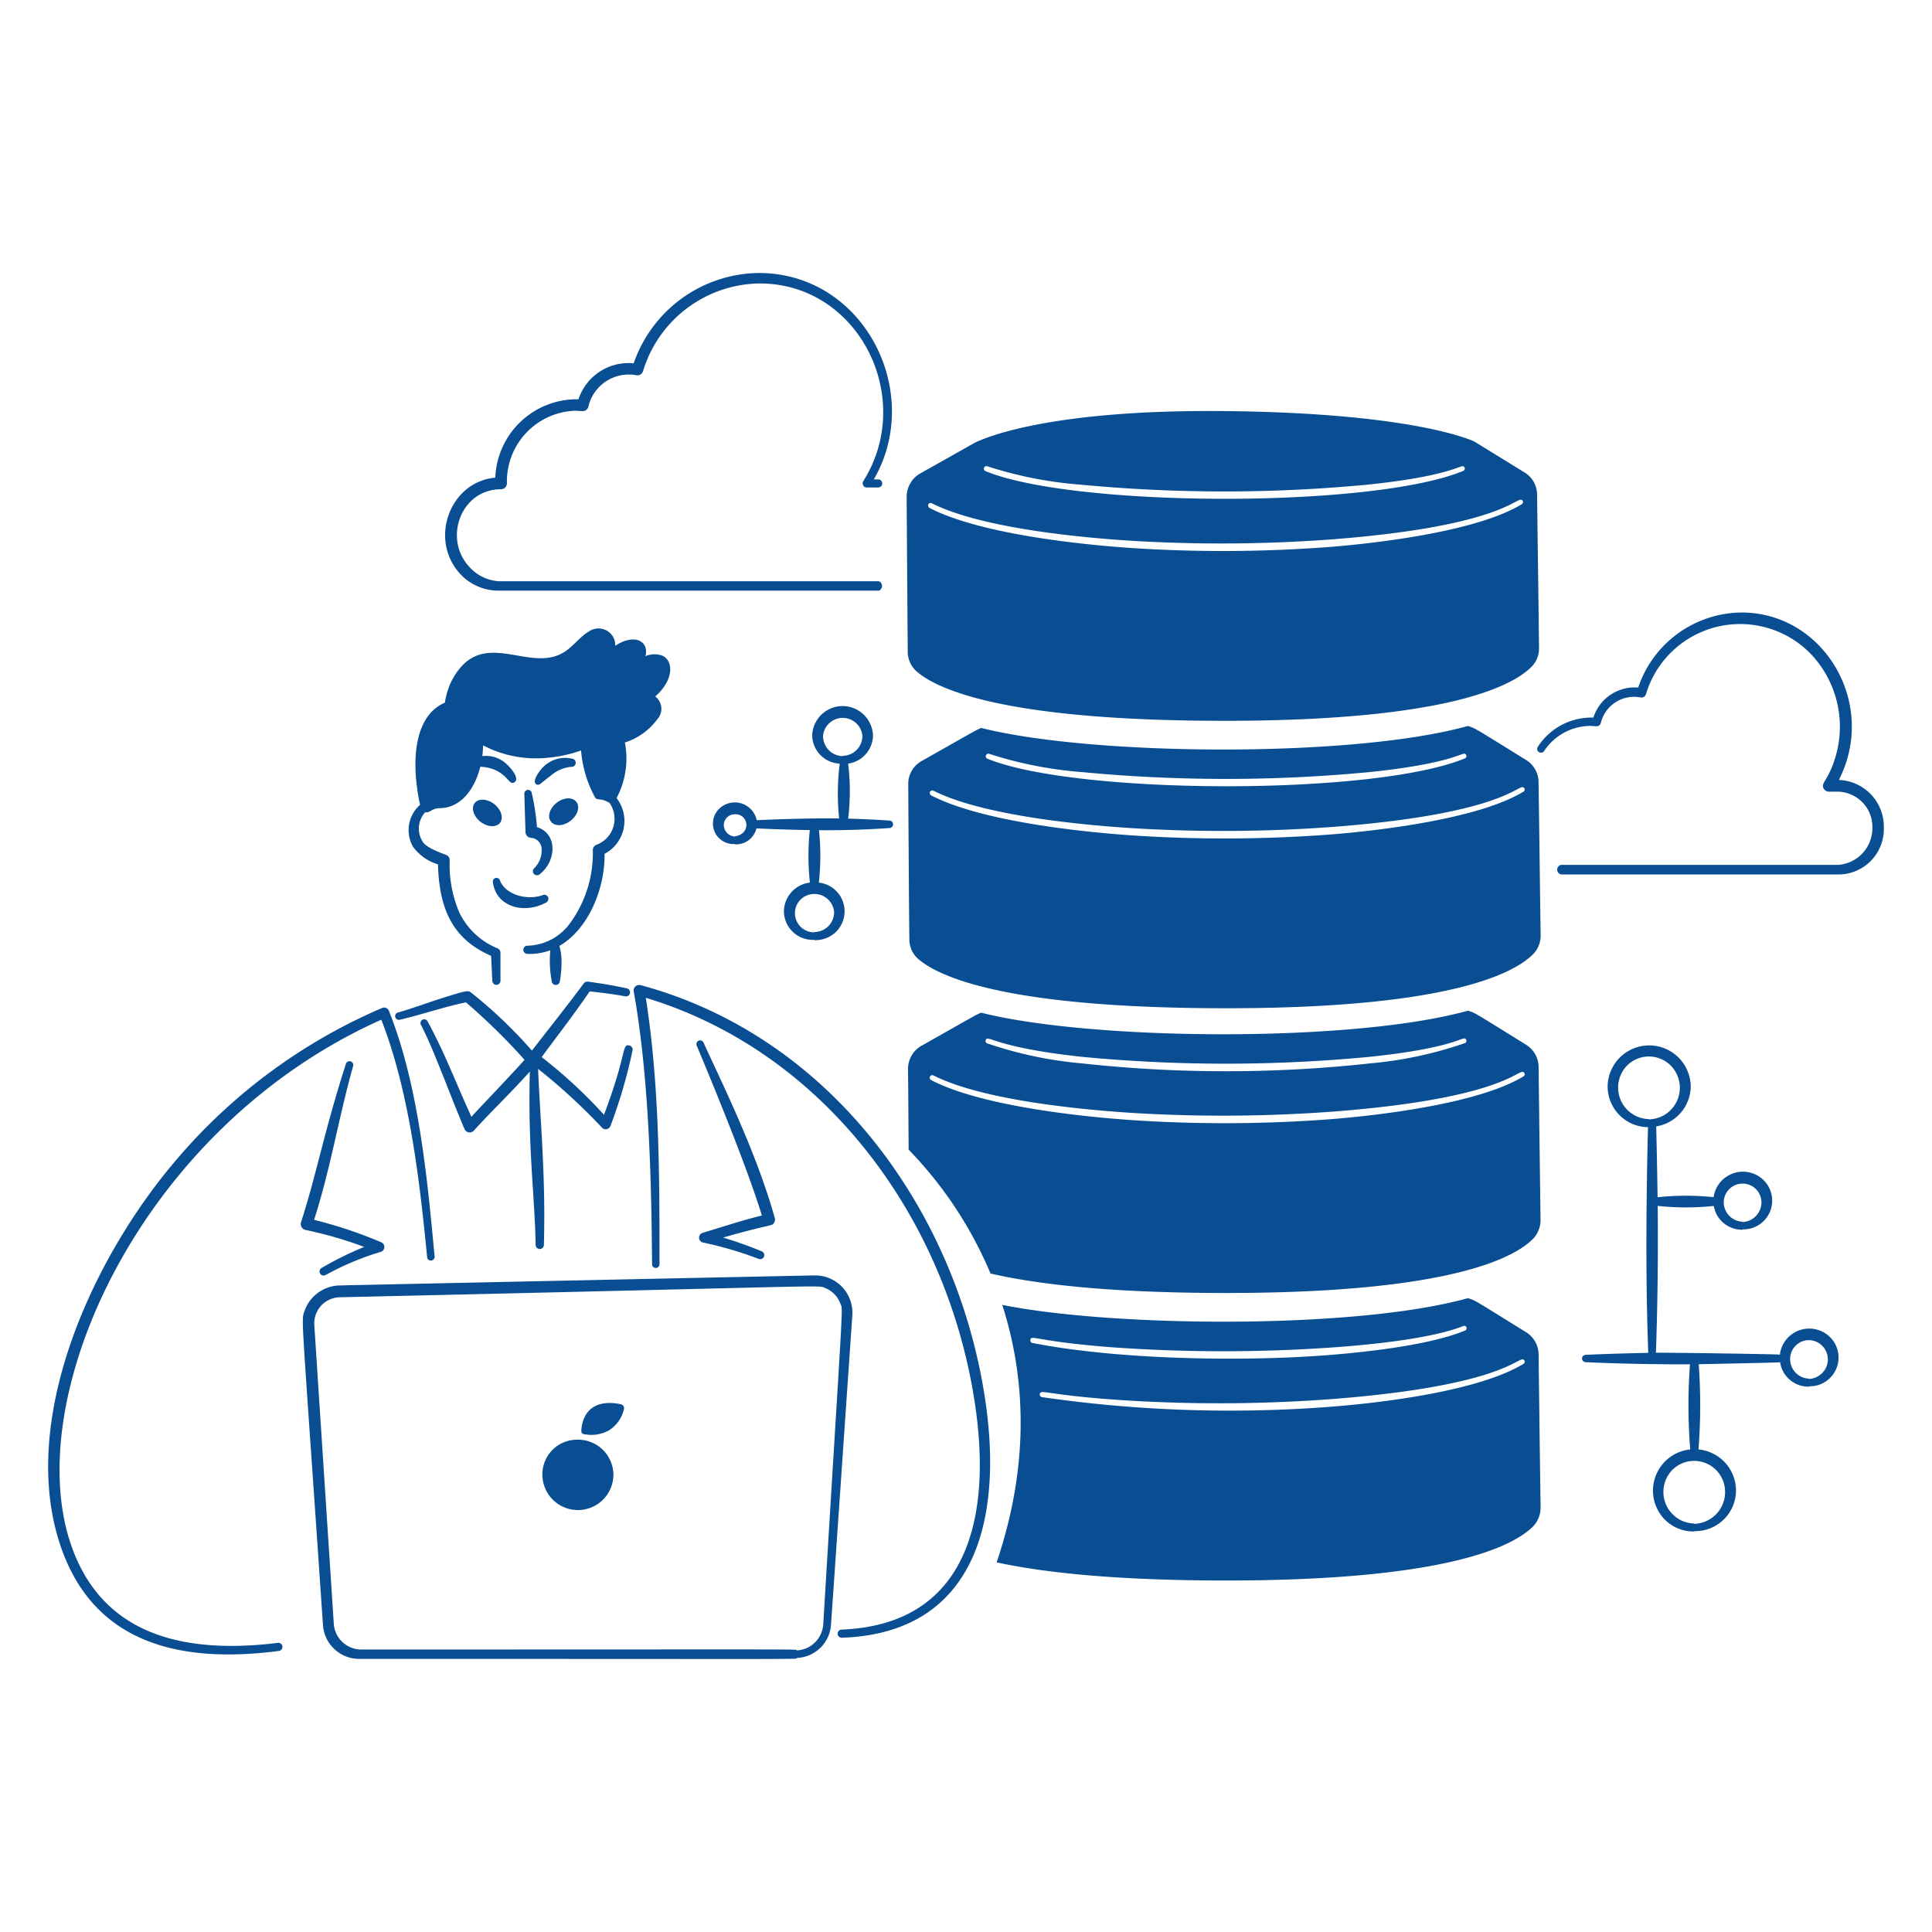
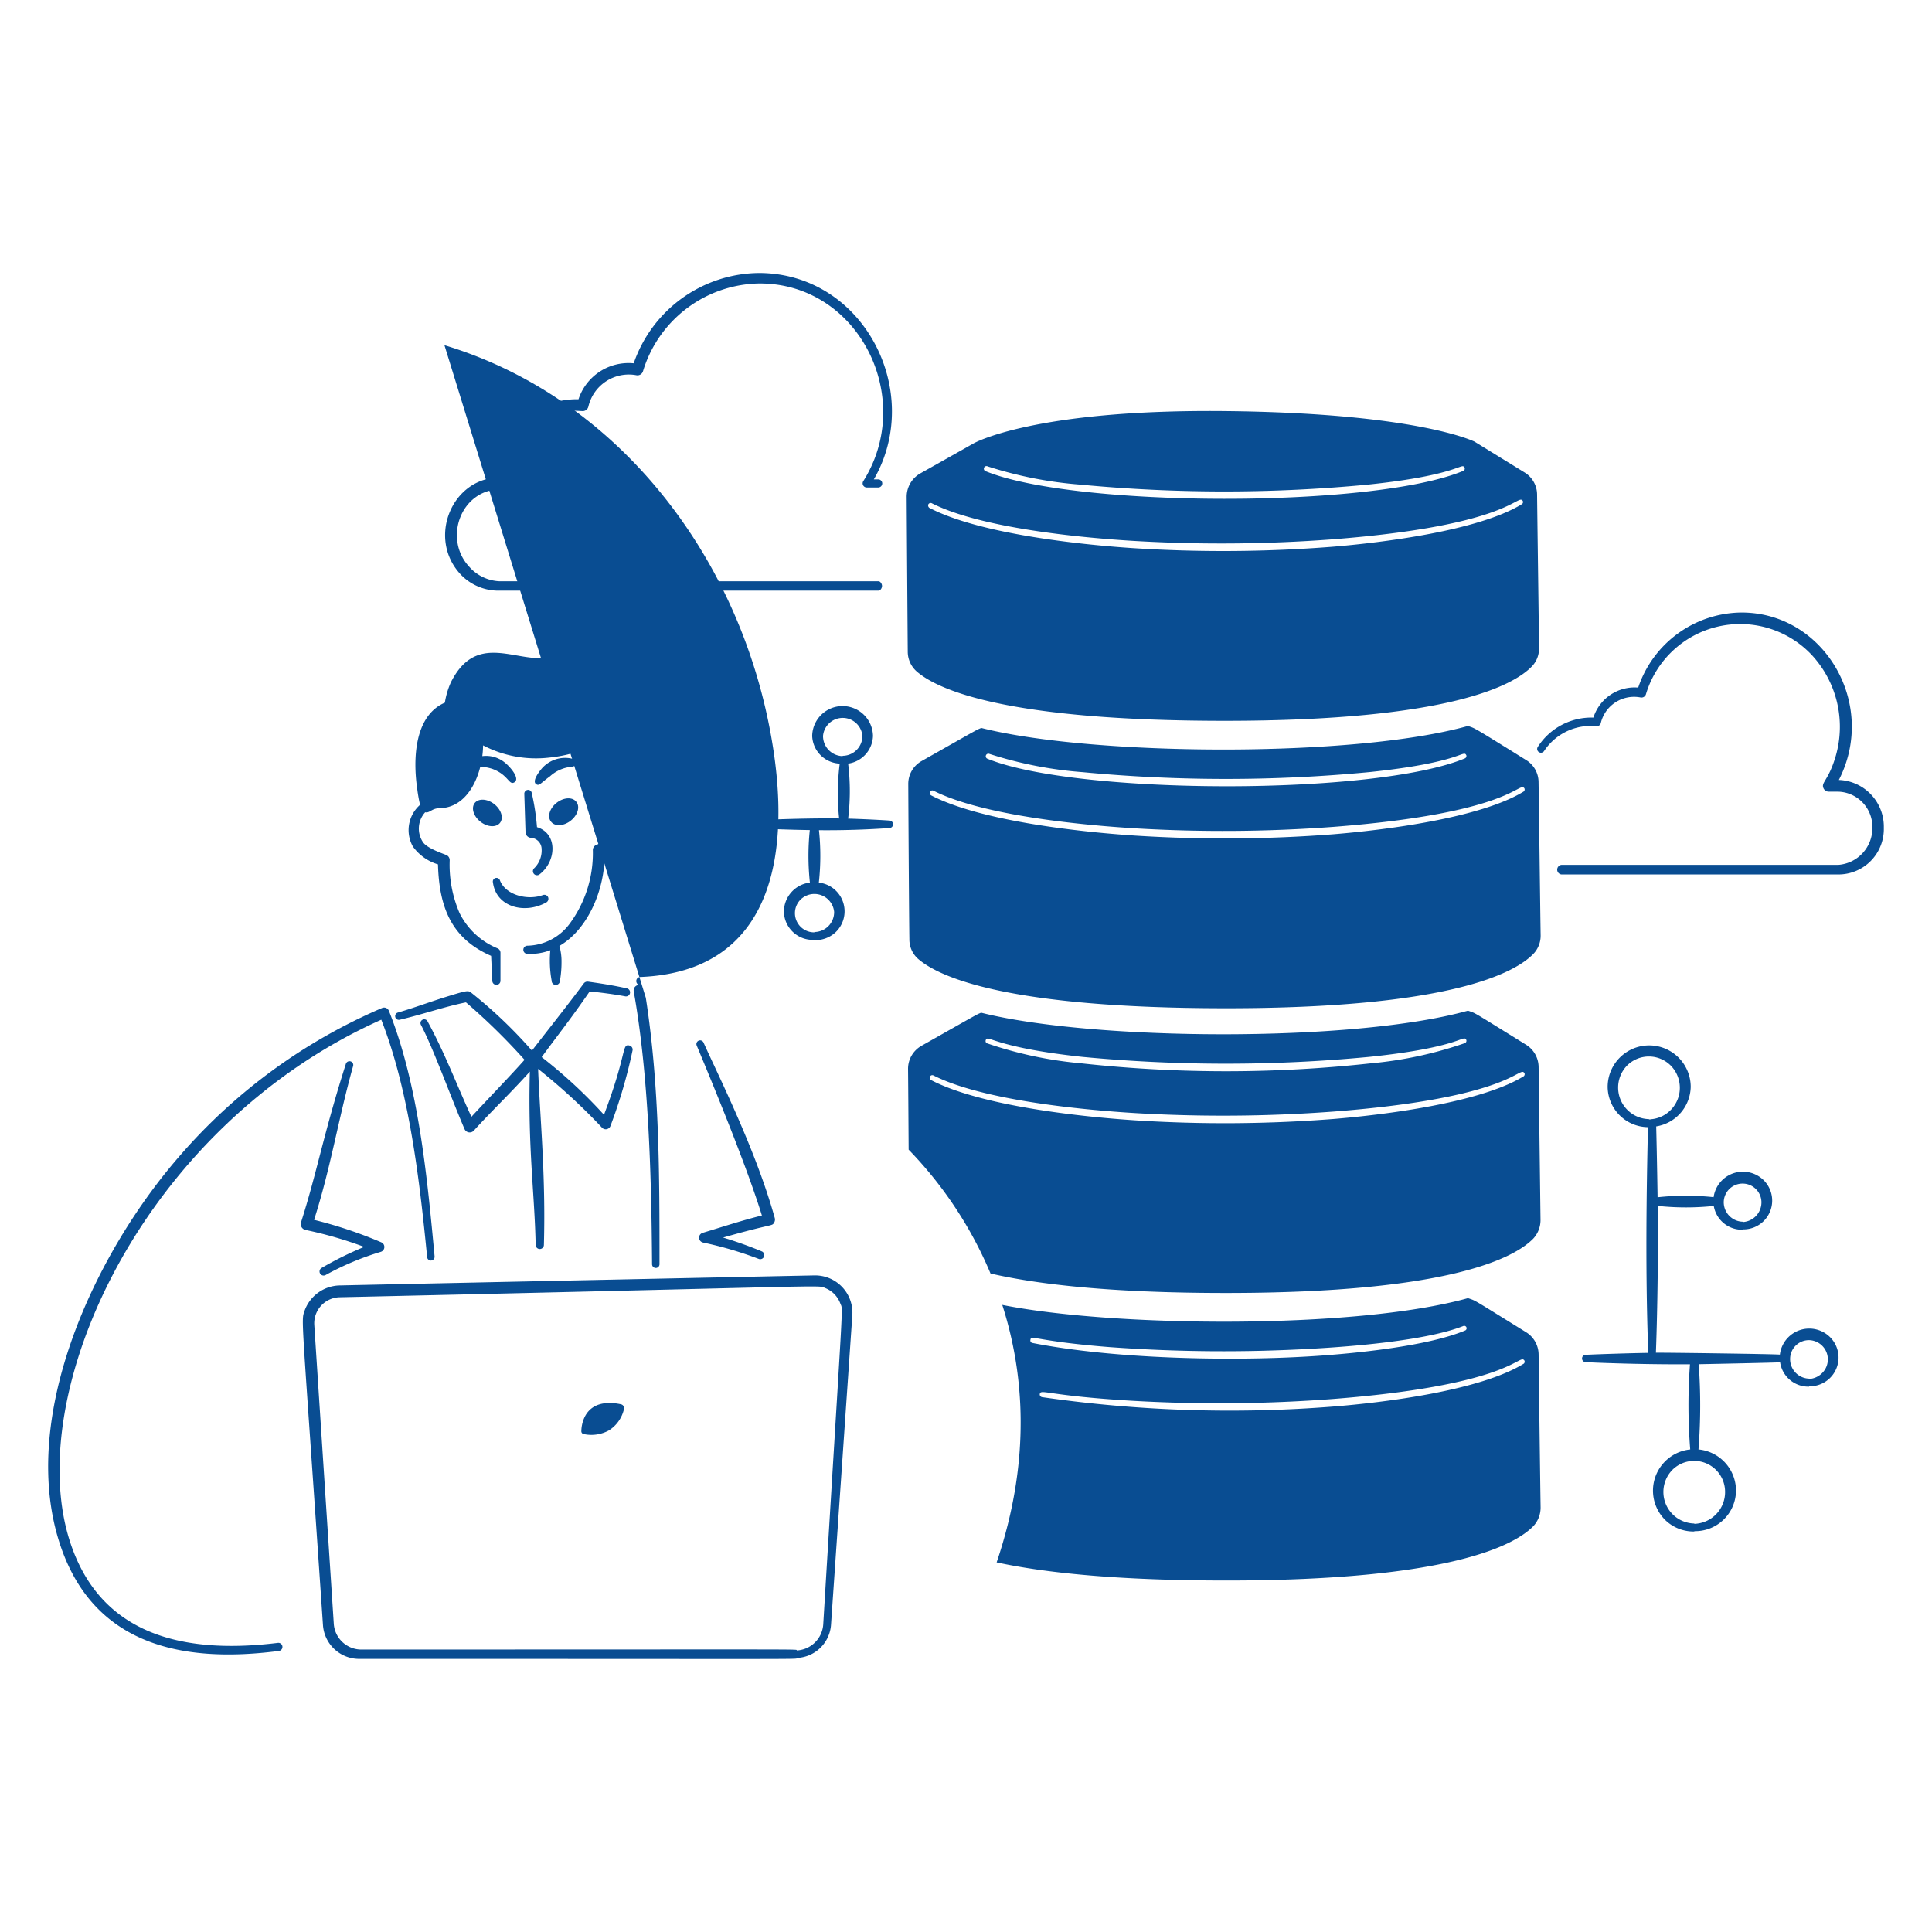
<svg xmlns="http://www.w3.org/2000/svg" viewBox="0 0 200 200" id="Database-5--Streamline-Brooklyn.svg">
  <desc>DATABASE 5 Streamline Illustration: https://streamlinehq.com</desc>
  <path d="M55.589 85.627c2.173 0.667 2.013 3.547 0.271 4.881a0.422 0.422 0 1 1 -0.541 -0.648 2.578 2.578 0 0 0 0.749 -1.978 1.182 1.182 0 0 0 -1.145 -1.154 0.6 0.6 0 0 1 -0.521 -0.572l-0.125 -3.949a0.4 0.4 0 0 1 0.333 -0.435 0.383 0.383 0 0 1 0.438 0.327 24.035 24.035 0 0 1 0.541 3.528Z" fill="#094D92" stroke-width="1" />
  <path d="M51.029 91.354c0.341 2.549 3.261 3.305 5.5 2.078a0.438 0.438 0 0 0 0.208 -0.56 0.429 0.429 0 0 0 -0.562 -0.207c-1.542 0.556 -3.795 0.025 -4.414 -1.505a0.377 0.377 0 1 0 -0.732 0.194Z" fill="#094D92" stroke-width="1" />
  <path d="M56.943 80.356a3.811 3.811 0 0 1 2.207 -0.975 0.422 0.422 0 0 0 0.1 -0.837 3.208 3.208 0 0 0 -3.1 0.941c-0.246 0.271 -1.106 1.339 -0.666 1.675 0.327 0.248 0.438 -0.06 1.459 -0.804Z" fill="#094D92" stroke-width="1" />
  <path d="M68.584 67.879a2.39 2.39 0 0 0 -1.77 0.049c0.358 -1.27 -0.708 -2.273 -2.562 -1.4 -0.815 0.4 -0.452 0.491 -0.624 -0.222a1.743 1.743 0 0 0 -2.708 -0.906c-0.747 0.406 -1.5 1.405 -2.374 2.01 -3.746 2.568 -8.766 -2.946 -11.87 3.223a8.279 8.279 0 0 0 -0.624 2.106c-3.08 1.328 -3.343 5.647 -2.854 8.968a15.351 15.351 0 0 0 0.288 1.61 3.477 3.477 0 0 0 -0.746 4.312 4.956 4.956 0 0 0 2.6 1.851c0.122 4.443 1.391 7.684 5.5 9.469l0.125 2.606a0.422 0.422 0 0 0 0.843 -0.04v-2.906a0.5 0.5 0 0 0 -0.3 -0.435 7.593 7.593 0 0 1 -3.936 -3.657 12.619 12.619 0 0 1 -1.02 -5.458 0.571 0.571 0 0 0 -0.354 -0.55c-0.522 -0.209 -2.109 -0.749 -2.457 -1.4a2.51 2.51 0 0 1 0.275 -3.024c0.471 0.11 0.666 -0.413 1.495 -0.422 2.272 -0.027 3.655 -2.067 4.208 -4.29a4.464 4.464 0 0 1 1.269 0.229c1.648 0.616 1.694 1.711 2.249 1.389 0.656 -0.38 -0.454 -1.664 -1.062 -2.116a3.071 3.071 0 0 0 -2.248 -0.6 9.635 9.635 0 0 0 0.082 -1.114 11.814 11.814 0 0 0 6.935 1.254 13.5 13.5 0 0 0 3.207 -0.729 12.275 12.275 0 0 0 1.437 4.844c0.25 0.393 0.578 0.026 1.437 0.552 0.073 0.045 0.051 0.009 0.1 0.079a2.866 2.866 0 0 1 -1.354 4.283 0.591 0.591 0 0 0 -0.4 0.6 12.287 12.287 0 0 1 -2.353 7.514A5.592 5.592 0 0 1 54.59 97.9a0.422 0.422 0 0 0 -0.021 0.843 6.011 6.011 0 0 0 2.4 -0.375 11.4 11.4 0 0 0 0.138 3.155 0.427 0.427 0 0 0 0.854 0.021 10.943 10.943 0 0 0 0.167 -1.939 5.774 5.774 0 0 0 -0.22 -1.682c3.046 -1.765 4.735 -6.013 4.676 -9.534a3.848 3.848 0 0 0 1.243 -5.77 8.747 8.747 0 0 0 0.861 -5.758 6.67 6.67 0 0 0 3.373 -2.425 1.6 1.6 0 0 0 -0.229 -2.337c2.048 -1.827 1.811 -3.736 0.752 -4.22Z" fill="#094D92" stroke-width="1" />
  <path d="M57.042 85.057a1.662 1.158 -38.086 1 0 2.616 -2.05 1.662 1.158 -38.086 1 0 -2.616 2.05Z" fill="#094D92" stroke-width="1" />
  <path d="M49.738 85.066a1.662 1.158 38.086 1 0 1.429 -1.823 1.662 1.158 38.086 1 0 -1.429 1.823Z" fill="#094D92" stroke-width="1" />
  <path d="M82.516 171.627c-0.4 0.16 3.994 0.1 -45.232 0.1a3.759 3.759 0 0 1 -3.852 -3.531c-2.236 -32.9 -2.278 -31.376 -1.9 -32.51a3.95 3.95 0 0 1 3.6 -2.617c5.852 -0.131 44.961 -0.954 49.188 -1.039a3.861 3.861 0 0 1 3.915 4.1l-2.207 32.045a3.69 3.69 0 0 1 -3.512 3.452Zm-0.021 -0.775a2.893 2.893 0 0 0 2.728 -2.724c2.121 -35.119 2.057 -32.371 1.77 -33.184a2.756 2.756 0 0 0 -1.541 -1.595c-0.9 -0.359 2.212 -0.23 -50.292 0.943a2.7 2.7 0 0 0 -2.624 2.87l2.02 30.964a2.861 2.861 0 0 0 2.728 2.631c49.067 0 44.882 -0.052 45.216 0.095Z" fill="#094D92" stroke-width="1" />
-   <path d="M63.5 152.584a3.658 3.658 0 0 0 -3.685 -3.547 3.586 3.586 0 0 0 -3.666 3.547 3.676 3.676 0 1 0 7.351 0Z" fill="#094D92" stroke-width="1" />
  <path d="M64.288 145.373c-1.591 -0.346 -3.123 -0.089 -3.8 1.39a3.588 3.588 0 0 0 -0.308 1.4 0.294 0.294 0 0 0 0.227 0.288 3.778 3.778 0 0 0 2.624 -0.375 3.544 3.544 0 0 0 1.566 -2.22 0.41 0.41 0 0 0 -0.309 -0.483Z" fill="#094D92" stroke-width="1" />
  <path d="M169.586 71.178a11.394 11.394 0 0 1 10.645 -7.771c8.573 -0.04 14.173 9.426 10.127 17.335a4.833 4.833 0 0 1 4.655 4.945 4.7 4.7 0 0 1 -4.705 4.837h-28.663a0.5 0.5 0 0 1 0 -0.994h28.663a3.811 3.811 0 0 0 3.52 -3.843 3.644 3.644 0 0 0 -3.52 -3.733h-0.985a0.608 0.608 0 0 1 -0.534 -0.313c-0.339 -0.657 0.485 -0.761 1.252 -3.4a10.932 10.932 0 0 0 -2.52 -10.473 10.18 10.18 0 0 0 -17.134 4.1 0.483 0.483 0 0 1 -0.55 0.333 3.539 3.539 0 0 0 -4.121 2.645 0.444 0.444 0 0 1 -0.484 0.335l-0.567 -0.035a5.8 5.8 0 0 0 -4.822 2.6 0.39 0.39 0 0 1 -0.651 -0.43 6.6 6.6 0 0 1 5.756 -3.031 4.475 4.475 0 0 1 4.638 -3.107Z" fill="#094D92" stroke-width="1" />
  <path d="M65.6 37.61a13.86 13.86 0 0 1 13 -9.35c10.866 0.038 17.071 12.352 11.86 21.365h0.47a0.42 0.42 0 0 1 0 0.839h-1.2a0.427 0.427 0 0 1 -0.368 -0.646c5.458 -8.656 -0.5 -20.509 -10.758 -20.474a12.782 12.782 0 0 0 -12.045 9.1 0.594 0.594 0 0 1 -0.674 0.4 4.3 4.3 0 0 0 -4.978 3.256 0.6 0.6 0 0 1 -0.653 0.453l-0.694 -0.035a7.323 7.323 0 0 0 -7.084 7.522 0.617 0.617 0 0 1 -0.612 0.607c-4.169 0 -5.979 5.106 -3.308 8a4.435 4.435 0 0 0 3.185 1.526h39.2c0.2 0 0.367 0.274 0.367 0.485s-0.163 0.485 -0.367 0.485h-39.2a5.413 5.413 0 0 1 -4.062 -1.687c-3.369 -3.615 -1.067 -9.617 3.592 -10.006a8.45 8.45 0 0 1 8.615 -8.117A5.454 5.454 0 0 1 65.6 37.61Z" fill="#094D92" stroke-width="1" />
  <path d="M159.318 67.073c-0.023 -2.645 -0.157 -12.149 -0.2 -15.867a2.693 2.693 0 0 0 -1.3 -2.3l-5.173 -3.185s-5.845 -2.958 -25.777 -3.165c-19.909 -0.208 -26.09 3.348 -26.09 3.348s-3.494 1.974 -5.532 3.116a2.783 2.783 0 0 0 -1.388 2.406c0.022 3.809 0.089 13.255 0.112 16.066a2.736 2.736 0 0 0 0.94 2.031c2.128 1.839 9.115 5.095 31.868 5.095 23.224 0 29.9 -3.666 31.8 -5.63a2.655 2.655 0 0 0 0.74 -1.915Zm-57.1 -18.8a41.459 41.459 0 0 0 9.674 1.9 156.845 156.845 0 0 0 29.719 -0.006c9.6 -1 9.677 -2.368 10.01 -1.747a0.264 0.264 0 0 1 -0.134 0.322c-9.35 3.9 -40.307 3.806 -49.471 0.029a0.27 0.27 0 0 1 0.207 -0.501Zm55.334 3.912c-4.5 2.756 -14.4 3.982 -19.668 4.417a145.027 145.027 0 0 1 -20.548 0.141c-5.78 -0.38 -16.015 -1.507 -21.125 -4.169a0.305 0.305 0 0 1 -0.111 -0.364 0.272 0.272 0 0 1 0.358 -0.116c5.03 2.555 15.238 3.558 20.906 3.9a154.423 154.423 0 0 0 20.465 -0.155c18.574 -1.427 19.248 -4.78 19.806 -3.993a0.269 0.269 0 0 1 -0.078 0.336Z" fill="#094D92" stroke-width="1" />
  <path d="M159.271 80.967a2.7 2.7 0 0 0 -1.308 -2.3c-5.7 -3.544 -5.21 -3.237 -6 -3.516 -11.892 3.325 -38.9 3.114 -50.38 0.207 -0.567 0.234 -0.208 0.047 -6.175 3.423a2.708 2.708 0 0 0 -1.385 2.4c0.019 3.809 0.077 13.258 0.115 16.066a2.67 2.67 0 0 0 0.924 2.032c2.135 1.839 9.118 5.094 31.875 5.094 23.218 0 29.893 -3.665 31.8 -5.629a2.724 2.724 0 0 0 0.75 -1.914c-0.043 -2.64 -0.158 -12.145 -0.216 -15.863Zm-56.882 -2.935a41.469 41.469 0 0 0 9.675 1.9 156.73 156.73 0 0 0 29.718 -0.007c9.6 -1 9.677 -2.367 10.011 -1.746a0.266 0.266 0 0 1 -0.134 0.322c-9.38 3.908 -40.344 3.792 -49.471 0.029a0.27 0.27 0 0 1 0.201 -0.498Zm55.335 3.911c-4.506 2.756 -14.4 3.982 -19.668 4.417a145.3 145.3 0 0 1 -20.548 0.141c-5.794 -0.381 -16.019 -1.509 -21.126 -4.169a0.3 0.3 0 0 1 -0.11 -0.364 0.274 0.274 0 0 1 0.358 -0.117c5.03 2.556 15.242 3.559 20.905 3.9A154.234 154.234 0 0 0 138 85.6c18.577 -1.426 19.244 -4.781 19.805 -3.992a0.269 0.269 0 0 1 -0.081 0.335Z" fill="#094D92" stroke-width="1" />
  <path d="M159.276 110.441a2.741 2.741 0 0 0 -1.312 -2.3c-5.752 -3.559 -5.123 -3.211 -6 -3.517 -11.933 3.328 -38.868 3.116 -50.4 0.208 -0.544 0.236 0.01 -0.07 -6.164 3.424a2.733 2.733 0 0 0 -1.4 2.4c0.021 1.9 0.042 5.181 0.062 8.355a41.463 41.463 0 0 1 8.476 12.822c4.831 1.118 12.432 2.016 24.386 2.016 23.22 0 29.883 -3.665 31.8 -5.629a2.825 2.825 0 0 0 0.75 -1.914c-0.032 -2.643 -0.157 -12.145 -0.198 -15.865Zm-57.223 -2.785c0.189 -0.587 0.893 0.779 10.011 1.753a156.727 156.727 0 0 0 29.718 -0.006c9.6 -1 9.677 -2.368 10.011 -1.747a0.266 0.266 0 0 1 -0.134 0.322 40.967 40.967 0 0 1 -9.787 2.1 137.277 137.277 0 0 1 -29.9 0 41.391 41.391 0 0 1 -9.786 -2.072 0.257 0.257 0 0 1 -0.133 -0.35Zm55.671 3.762c-4.506 2.756 -14.4 3.982 -19.668 4.417a145 145 0 0 1 -20.548 0.141c-5.794 -0.381 -16.019 -1.509 -21.126 -4.169a0.3 0.3 0 0 1 -0.11 -0.364 0.272 0.272 0 0 1 0.358 -0.116c5.03 2.555 15.242 3.558 20.905 3.9a154.4 154.4 0 0 0 20.465 -0.155c18.577 -1.426 19.245 -4.782 19.805 -3.993a0.269 0.269 0 0 1 -0.081 0.339Z" fill="#094D92" stroke-width="1" />
  <path d="M159.276 140.2a2.738 2.738 0 0 0 -1.312 -2.3c-5.741 -3.553 -5.121 -3.21 -6 -3.517 -11.713 3.266 -36.8 2.994 -48.209 0.7 2.249 7.016 3.019 16.011 -0.583 26.654 4.873 1.052 12.328 1.876 23.761 1.876 23.22 0 29.883 -3.667 31.8 -5.629a2.825 2.825 0 0 0 0.75 -1.915c-0.041 -2.643 -0.166 -12.148 -0.207 -15.869Zm-52.609 -1.494c0.085 -0.568 0.468 0.139 8.241 0.75a162.04 162.04 0 0 0 20.94 0.163c4.067 -0.226 11.8 -0.836 15.609 -2.34a0.251 0.251 0 1 1 0.2 0.459c-3.931 1.642 -11.534 2.387 -15.767 2.654 -8.586 0.543 -20.606 0.285 -29.024 -1.371a0.257 0.257 0 0 1 -0.199 -0.313Zm51.057 2.471c-4.514 2.775 -14.358 4 -19.641 4.424a135.955 135.955 0 0 1 -30.2 -0.968 0.288 0.288 0 0 1 -0.247 -0.307c0.109 -0.595 0.633 0.16 9.682 0.689a156.333 156.333 0 0 0 20.682 -0.193c18.616 -1.454 19.251 -4.764 19.805 -3.982a0.269 0.269 0 0 1 -0.081 0.339Z" fill="#094D92" stroke-width="1" />
  <path d="M39.471 105.56c-24.888 11.131 -37.355 38.977 -32.133 54.311 3.192 9.373 11.621 11.4 21.408 10.2a0.422 0.422 0 1 1 0.1 0.837c-10.288 1.337 -19.061 -0.814 -22.512 -10.683C1.785 147.2 9.474 130.2 18.479 119.8a57.781 57.781 0 0 1 21.075 -15.454 0.534 0.534 0 0 1 0.708 0.3c3.089 7.752 3.972 17.338 4.728 25.423a0.394 0.394 0 0 1 -0.355 0.42 0.384 0.384 0 0 1 -0.416 -0.347c-0.773 -7.865 -1.831 -17.142 -4.748 -24.582Z" fill="#094D92" stroke-width="1" />
-   <path d="M66.855 103.294c1.421 9.155 1.416 18.35 1.416 27.577a0.385 0.385 0 0 1 -0.77 0.006c-0.067 -9.121 -0.338 -19.539 -1.9 -28.266a0.568 0.568 0 0 1 0.708 -0.631c18.8 5.06 31.664 21.821 35.277 40.559 2.692 13.962 -0.149 26.5 -14.431 27a0.422 0.422 0 0 1 -0.042 -0.843c13.627 -0.54 16.006 -12.581 13.369 -25.944 -3.609 -18.318 -16.092 -34.164 -33.627 -39.458Z" fill="#094D92" stroke-width="1" />
+   <path d="M66.855 103.294c1.421 9.155 1.416 18.35 1.416 27.577a0.385 0.385 0 0 1 -0.77 0.006c-0.067 -9.121 -0.338 -19.539 -1.9 -28.266a0.568 0.568 0 0 1 0.708 -0.631a0.422 0.422 0 0 1 -0.042 -0.843c13.627 -0.54 16.006 -12.581 13.369 -25.944 -3.609 -18.318 -16.092 -34.164 -33.627 -39.458Z" fill="#094D92" stroke-width="1" />
  <path d="M37.7 129.078a41.523 41.523 0 0 0 -6.081 -1.756 0.62 0.62 0 0 1 -0.458 -0.779c1.655 -5.174 2.332 -9.171 4.643 -16.408a0.391 0.391 0 0 1 0.75 0.223c-1.53 5.452 -2.3 10.484 -4.04 15.919a45.742 45.742 0 0 1 6.935 2.317 0.527 0.527 0 0 1 -0.042 1 29.157 29.157 0 0 0 -5.706 2.4 0.42 0.42 0 0 1 -0.4 -0.741 35.742 35.742 0 0 1 4.399 -2.175Z" fill="#094D92" stroke-width="1" />
  <path d="M78.871 125.827c-1.407 -4.559 -4.249 -11.61 -6.747 -17.591a0.386 0.386 0 0 1 0.708 -0.308c1.487 3.338 5.387 11.031 7.372 18.159a0.608 0.608 0 0 1 -0.063 0.471c-0.242 0.418 -0.048 0.056 -5.289 1.553a42.36 42.36 0 0 1 4 1.427 0.421 0.421 0 0 1 -0.312 0.783 38.235 38.235 0 0 0 -5.769 -1.695 0.519 0.519 0 0 1 -0.041 -1c2.051 -0.615 3.935 -1.248 6.141 -1.799Z" fill="#094D92" stroke-width="1" />
  <path d="M65.148 108.228c-0.8 -0.192 -0.213 0.815 -2.624 7.174a50.941 50.941 0 0 0 -6.451 -5.973c1.83 -2.493 2.822 -3.689 4.972 -6.8 1.194 0.126 2.492 0.287 3.665 0.508a0.421 0.421 0 1 0 0.167 -0.825c-1.346 -0.3 -2.623 -0.5 -4 -0.693a0.474 0.474 0 0 0 -0.458 0.2c-1.528 2.07 -4.049 5.246 -5.353 6.939a48.083 48.083 0 0 0 -6.33 -6.031c-0.3 -0.216 -0.484 -0.173 -2.645 0.494 -1.645 0.512 -3.249 1.12 -4.894 1.595a0.385 0.385 0 0 0 0.188 0.747c2.289 -0.534 4.59 -1.337 6.851 -1.8a65.535 65.535 0 0 1 6.064 5.947c-1.321 1.5 -4.08 4.358 -5.5 5.9 -1.593 -3.467 -2.678 -6.449 -4.539 -9.883a0.388 0.388 0 0 0 -0.688 0.36c1.334 2.544 3.084 7.471 4.519 10.8a0.583 0.583 0 0 0 0.958 0.156c1.765 -1.958 3.589 -3.664 5.8 -6.11 -0.214 7.936 0.5 12.66 0.6 17.937a0.427 0.427 0 0 0 0.854 0c0.2 -7.209 -0.4 -13.033 -0.6 -18.218a61.27 61.27 0 0 1 6.615 6.083 0.524 0.524 0 0 0 0.874 -0.173 52.765 52.765 0 0 0 2.291 -7.836 0.434 0.434 0 0 0 -0.336 -0.498Z" fill="#094D92" stroke-width="1" />
  <path d="M189.467 138.442a3.06 3.06 0 0 0 -5.214 1.791c-0.2 -0.058 -11.48 -0.212 -12.834 -0.2 0.175 -4.752 0.244 -10.709 0.182 -15.2a27.434 27.434 0 0 0 5.808 0.006 2.959 2.959 0 0 0 2.991 2.461v-0.035a2.977 2.977 0 0 0 2.2 -5.065 3.062 3.062 0 0 0 -5.207 1.731 27.3 27.3 0 0 0 -5.8 0.009c-0.052 -3.472 -0.12 -6.375 -0.143 -7.335a4.242 4.242 0 0 0 3.573 -4.085 4.3 4.3 0 1 0 -8.6 0 4.22 4.22 0 0 0 4.175 4.164c-0.281 11.5 -0.147 18.6 0.029 23.366 -2.116 0.036 -4.865 0.126 -6.474 0.2a0.381 0.381 0 0 0 0 0.762c2.724 0.129 6.972 0.244 10.793 0.218a58.086 58.086 0 0 0 0.025 8.818 4.283 4.283 0 0 0 -2.572 7.318 4.209 4.209 0 0 0 3 1.172v-0.033a4.227 4.227 0 0 0 4.311 -4.13 4.283 4.283 0 0 0 -3.884 -4.329 58.792 58.792 0 0 0 0.024 -8.823c0.1 0 8.326 -0.166 8.426 -0.2a2.958 2.958 0 0 0 3 2.521v-0.035a2.977 2.977 0 0 0 2.191 -5.067Zm-11.024 -14.054a1.952 1.952 0 0 1 3.9 0 2.046 2.046 0 0 1 -1.944 2.118v-0.034a2.022 2.022 0 0 1 -1.956 -2.084Zm-9.984 -14.109a3.194 3.194 0 0 1 4.477 0.01 3.273 3.273 0 0 1 0.084 4.545 3.234 3.234 0 0 1 -2 1.018 0.4 0.4 0 0 0 -0.136 0.023c-0.059 0 -0.117 0.008 -0.177 0.01v-0.033a3.269 3.269 0 0 1 -2.248 -5.573Zm10.121 44.1a3.288 3.288 0 0 1 -3.186 3.368v-0.034a3.268 3.268 0 0 1 -2.249 -5.572 3.2 3.2 0 0 1 5.435 2.234Zm10.12 -12.315a2.083 2.083 0 0 1 -1.43 0.686v-0.035a2.02 2.02 0 0 1 -1.957 -2.084 1.953 1.953 0 0 1 1.957 -1.9 1.993 1.993 0 0 1 1.43 3.333Z" fill="#094D92" stroke-width="1" />
  <path d="M92.084 84.944c-1.022 -0.071 -2.839 -0.161 -4.285 -0.2a23.413 23.413 0 0 0 0 -5.694 2.989 2.989 0 0 0 2.571 -2.867 3.147 3.147 0 0 0 -6.293 0 2.979 2.979 0 0 0 2.851 2.866 24.677 24.677 0 0 0 -0.06 5.675c-2.509 -0.034 -6.045 0.064 -8.534 0.183a2.317 2.317 0 0 0 -3.868 -1.2 2.127 2.127 0 0 0 1.623 3.664v0.035a2.161 2.161 0 0 0 2.216 -1.651c1.487 0.072 3.66 0.146 5.525 0.175a25.986 25.986 0 0 0 0.01 5.436 3.044 3.044 0 0 0 -2.69 3.058 2.988 2.988 0 0 0 3.154 2.867v0.034a3.1 3.1 0 0 0 2.146 -0.771 2.989 2.989 0 0 0 -1.683 -5.185 25.177 25.177 0 0 0 0.012 -5.427q3.664 0.032 7.3 -0.223a0.388 0.388 0 0 0 0.005 -0.775ZM85.2 76.182a2.046 2.046 0 0 1 4.076 0 2.058 2.058 0 0 1 -2.045 2.058v0.034a2.079 2.079 0 0 1 -2.031 -2.092Zm-8.237 9.974a1.322 1.322 0 0 1 -0.874 0.407v0.037a1.218 1.218 0 0 1 -1.162 -1.267 1.146 1.146 0 0 1 1.162 -1.041 1.108 1.108 0 0 1 0.877 1.864Zm9.386 8.268a2.058 2.058 0 0 1 -2.045 2.058v0.035a1.988 1.988 0 0 1 -1.4 -3.423 2.054 2.054 0 0 1 3.448 1.33Z" fill="#094D92" stroke-width="1" />
</svg>